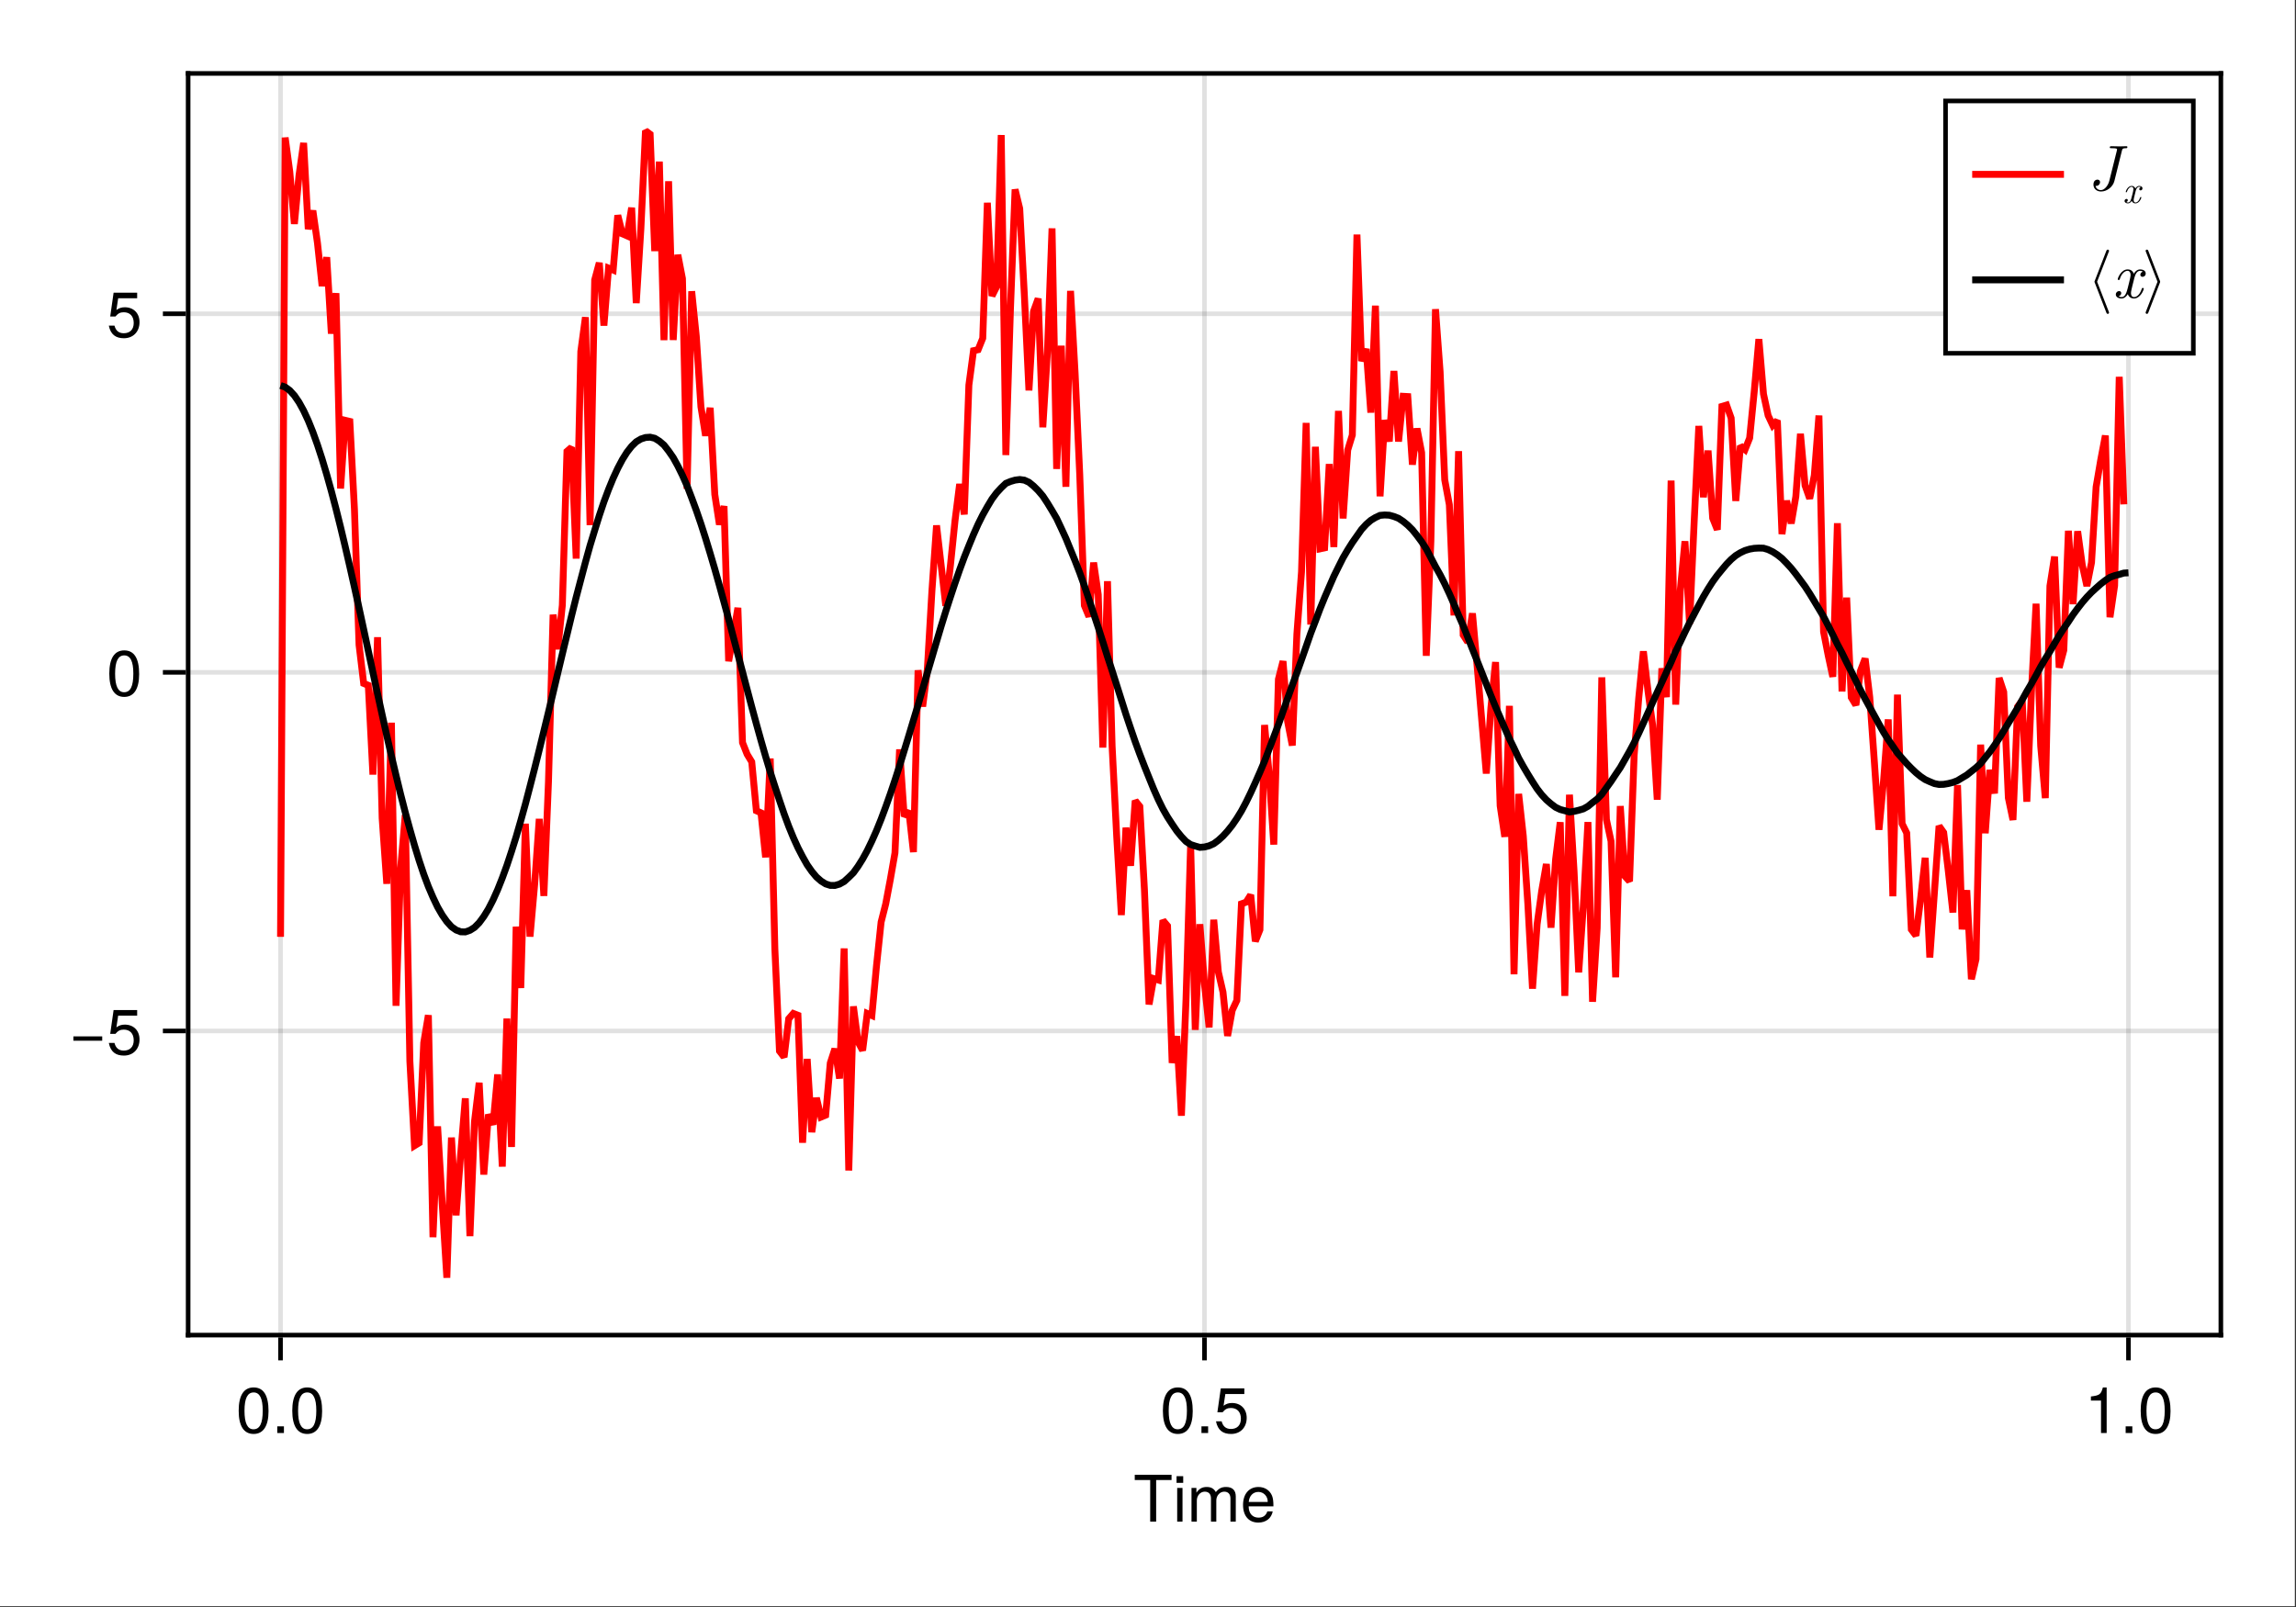
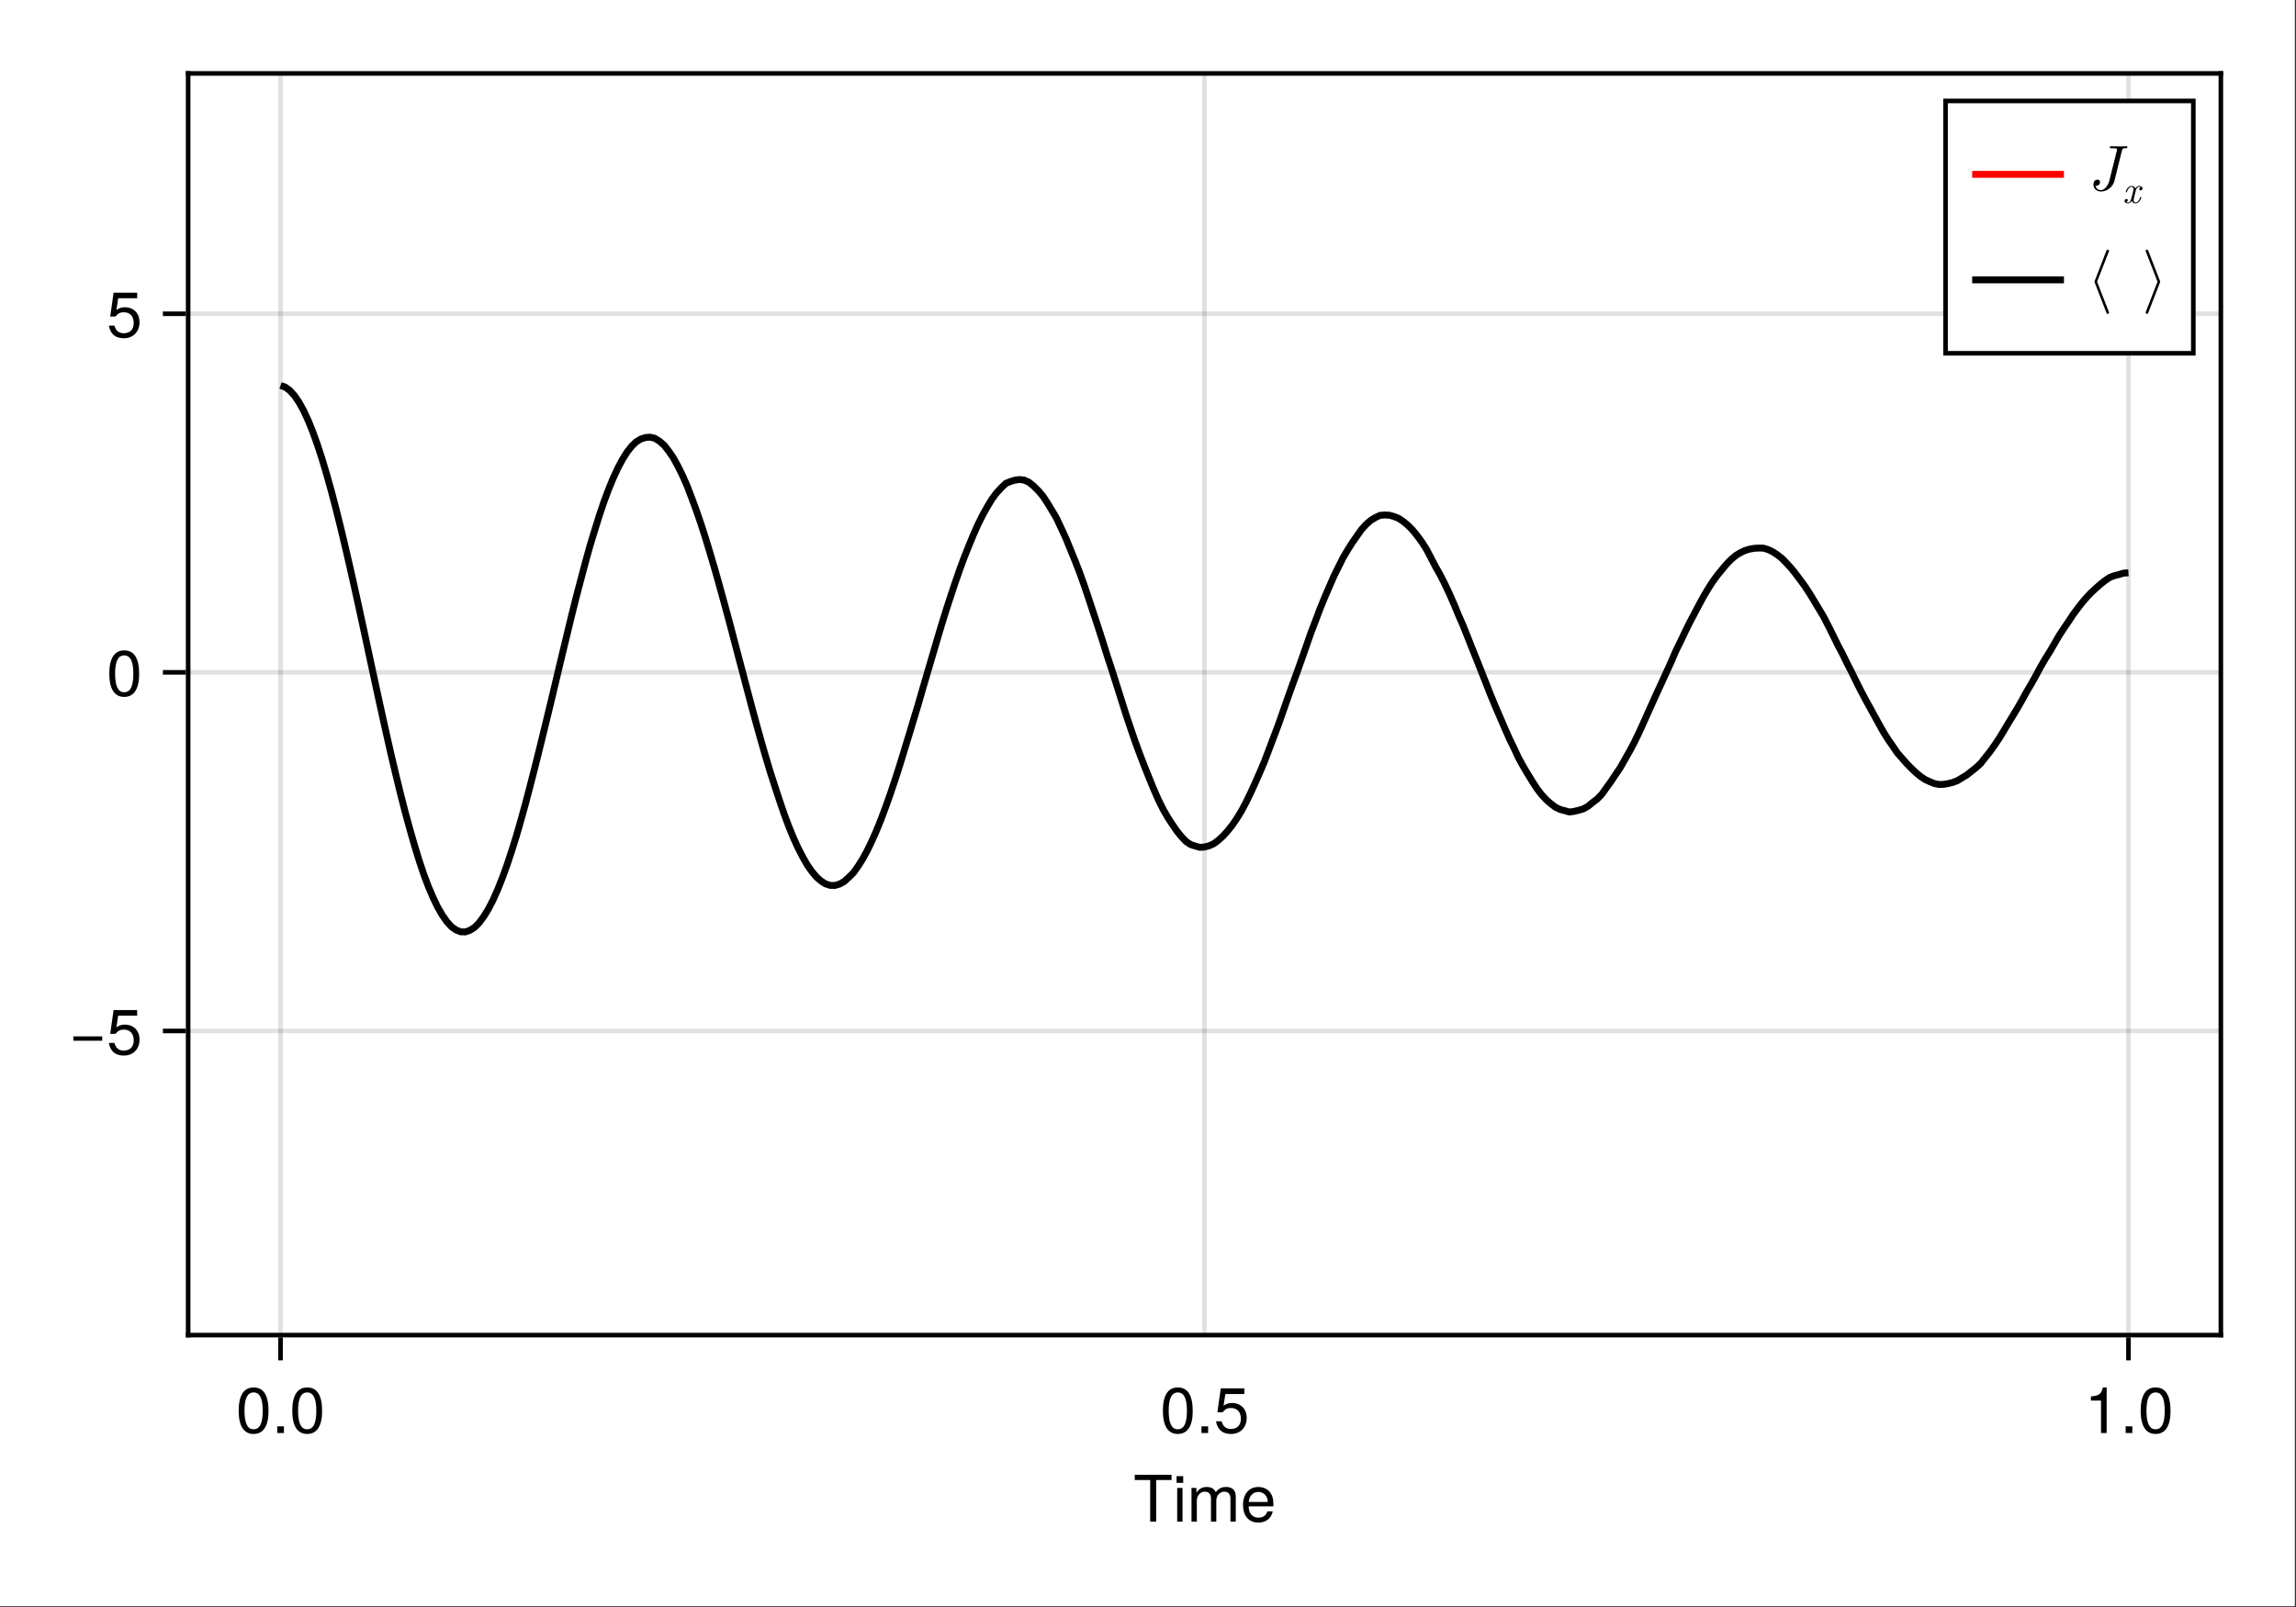
<svg xmlns="http://www.w3.org/2000/svg" xmlns:xlink="http://www.w3.org/1999/xlink" width="667" height="467" viewBox="0 0 667 467">
  <rect x="0" y="0" width="667" height="467" fill="#333333" stroke="none" />
  <defs>
    <g>
      <g id="glyph-0-0-ffa86a05">
        <path d="M 11.078 -12.078 C 11.078 -12.078 6.609 -12.078 6.609 -12.078 C 6.609 -12.078 6.609 0 6.609 0 C 6.609 0 4.875 0 4.875 0 C 4.875 0 4.875 -12.078 4.875 -12.078 C 4.875 -12.078 0.391 -12.078 0.391 -12.078 C 0.391 -12.078 0.391 -13.609 0.391 -13.609 C 0.391 -13.609 11.078 -13.609 11.078 -13.609 C 11.078 -13.609 11.078 -12.078 11.078 -12.078 Z M 11.078 -12.078 " />
      </g>
      <g id="glyph-1-0-ffa86a05">
        <path d="M 2.859 0 C 2.859 0 1.312 0 1.312 0 C 1.312 0 1.312 -9.781 1.312 -9.781 C 1.312 -9.781 2.859 -9.781 2.859 -9.781 C 2.859 -9.781 2.859 0 2.859 0 Z M 3.062 -11.266 C 3.062 -11.266 1.125 -11.266 1.125 -11.266 C 1.125 -11.266 1.125 -13.203 1.125 -13.203 C 1.125 -13.203 3.062 -13.203 3.062 -13.203 C 3.062 -13.203 3.062 -11.266 3.062 -11.266 Z M 3.062 -11.266 " />
      </g>
      <g id="glyph-1-1-ffa86a05">
        <path d="M 14.188 0 C 14.188 0 12.641 0 12.641 0 C 12.641 0 12.641 -6.734 12.641 -6.734 C 12.641 -7.969 11.984 -8.703 10.844 -8.703 C 9.578 -8.703 8.531 -7.562 8.531 -6.141 C 8.531 -6.141 8.531 0 8.531 0 C 8.531 0 6.984 0 6.984 0 C 6.984 0 6.984 -6.734 6.984 -6.734 C 6.984 -7.984 6.328 -8.703 5.172 -8.703 C 3.906 -8.703 2.875 -7.562 2.875 -6.141 C 2.875 -6.141 2.875 0 2.875 0 C 2.875 0 1.328 0 1.328 0 C 1.328 0 1.328 -9.781 1.328 -9.781 C 1.328 -9.781 2.75 -9.781 2.75 -9.781 C 2.75 -9.781 2.75 -8.406 2.75 -8.406 C 3.578 -9.578 4.438 -10.062 5.75 -10.062 C 7.016 -10.062 7.812 -9.609 8.391 -8.578 C 9.297 -9.672 10.078 -10.062 11.391 -10.062 C 13.219 -10.062 14.188 -9.094 14.188 -7.344 C 14.188 -7.344 14.188 0 14.188 0 Z M 14.188 0 " />
      </g>
      <g id="glyph-1-2-ffa86a05">
        <path d="M 9.578 -4.438 C 9.578 -4.438 2.375 -4.438 2.375 -4.438 C 2.406 -2.203 3.625 -1.156 5.25 -1.156 C 6.5 -1.156 7.375 -1.688 7.812 -2.969 C 7.812 -2.969 9.375 -2.969 9.375 -2.969 C 8.984 -0.984 7.438 0.281 5.188 0.281 C 2.453 0.281 0.75 -1.625 0.75 -4.844 C 0.75 -8.047 2.5 -10.062 5.234 -10.062 C 7.062 -10.062 8.547 -9.094 9.188 -7.484 C 9.469 -6.766 9.578 -5.859 9.578 -4.438 Z M 7.922 -5.828 C 7.922 -7.359 6.734 -8.625 5.203 -8.625 C 3.641 -8.625 2.547 -7.453 2.406 -5.719 C 2.406 -5.719 7.891 -5.719 7.891 -5.719 C 7.922 -5.75 7.922 -5.828 7.922 -5.828 Z M 7.922 -5.828 " />
      </g>
      <g id="glyph-1-3-ffa86a05">
        <path d="M 9.469 -6.359 C 9.469 -2.016 7.938 0.281 5.141 0.281 C 2.297 0.281 0.797 -2.016 0.797 -6.484 C 0.797 -10.922 2.281 -13.234 5.141 -13.234 C 8.016 -13.234 9.469 -10.953 9.469 -6.359 Z M 7.781 -6.516 C 7.781 -10.062 6.906 -11.781 5.141 -11.781 C 3.359 -11.781 2.484 -10.078 2.484 -6.453 C 2.484 -2.844 3.359 -1.078 5.094 -1.078 C 6.922 -1.078 7.781 -2.766 7.781 -6.516 Z M 7.781 -6.516 " />
      </g>
      <g id="glyph-1-4-ffa86a05">
        <path d="M 3.562 0 C 3.562 0 1.625 0 1.625 0 C 1.625 0 1.625 -1.938 1.625 -1.938 C 1.625 -1.938 3.562 -1.938 3.562 -1.938 C 3.562 -1.938 3.562 0 3.562 0 Z M 3.562 0 " />
      </g>
      <g id="glyph-1-5-ffa86a05">
        <path d="M 9.578 -4.391 C 9.578 -1.594 7.719 0.281 5.047 0.281 C 2.688 0.281 1.188 -0.766 0.656 -3.391 C 0.656 -3.391 2.297 -3.391 2.297 -3.391 C 2.688 -1.906 3.562 -1.172 5 -1.172 C 6.797 -1.172 7.891 -2.266 7.891 -4.156 C 7.891 -6.125 6.781 -7.266 5 -7.266 C 3.984 -7.266 3.344 -6.953 2.578 -6.031 C 2.578 -6.031 1.062 -6.031 1.062 -6.031 C 1.062 -6.031 2.047 -12.953 2.047 -12.953 C 2.047 -12.953 8.891 -12.953 8.891 -12.953 C 8.891 -12.953 8.891 -11.328 8.891 -11.328 C 8.891 -11.328 3.375 -11.328 3.375 -11.328 C 3.375 -11.328 2.859 -7.922 2.859 -7.922 C 3.625 -8.484 4.375 -8.719 5.297 -8.719 C 7.844 -8.719 9.578 -7 9.578 -4.391 Z M 9.578 -4.391 " />
      </g>
      <g id="glyph-1-6-ffa86a05">
        <path d="M 6.484 0 C 6.484 0 4.844 0 4.844 0 C 4.844 0 4.844 -9.422 4.844 -9.422 C 4.844 -9.422 1.906 -9.422 1.906 -9.422 C 1.906 -9.422 1.906 -10.609 1.906 -10.609 C 4.438 -10.922 4.812 -11.203 5.391 -13.234 C 5.391 -13.234 6.484 -13.234 6.484 -13.234 C 6.484 -13.234 6.484 0 6.484 0 Z M 6.484 0 " />
      </g>
      <g id="glyph-1-7-ffa86a05">
        <path d="M 9.641 -4.031 C 9.641 -4.031 1.266 -4.031 1.266 -4.031 C 1.266 -4.031 1.266 -5.297 1.266 -5.297 C 1.266 -5.297 9.641 -5.297 9.641 -5.297 C 9.641 -5.297 9.641 -4.031 9.641 -4.031 Z M 9.641 -4.031 " />
      </g>
      <g id="glyph-2-0-ffa86a05">
        <path d="M 9.469 -6.359 C 9.469 -2.016 7.938 0.281 5.141 0.281 C 2.297 0.281 0.797 -2.016 0.797 -6.484 C 0.797 -10.922 2.281 -13.234 5.141 -13.234 C 8.016 -13.234 9.469 -10.953 9.469 -6.359 Z M 7.781 -6.516 C 7.781 -10.062 6.906 -11.781 5.141 -11.781 C 3.359 -11.781 2.484 -10.078 2.484 -6.453 C 2.484 -2.844 3.359 -1.078 5.094 -1.078 C 6.922 -1.078 7.781 -2.766 7.781 -6.516 Z M 7.781 -6.516 " />
      </g>
      <g id="glyph-3-0-ffa86a05">
        <path d="M 3.562 0 C 3.562 0 1.625 0 1.625 0 C 1.625 0 1.625 -1.938 1.625 -1.938 C 1.625 -1.938 3.562 -1.938 3.562 -1.938 C 3.562 -1.938 3.562 0 3.562 0 Z M 3.562 0 " />
      </g>
      <g id="glyph-4-0-ffa86a05">
        <path d="M 9.469 -6.359 C 9.469 -2.016 7.938 0.281 5.141 0.281 C 2.297 0.281 0.797 -2.016 0.797 -6.484 C 0.797 -10.922 2.281 -13.234 5.141 -13.234 C 8.016 -13.234 9.469 -10.953 9.469 -6.359 Z M 7.781 -6.516 C 7.781 -10.062 6.906 -11.781 5.141 -11.781 C 3.359 -11.781 2.484 -10.078 2.484 -6.453 C 2.484 -2.844 3.359 -1.078 5.094 -1.078 C 6.922 -1.078 7.781 -2.766 7.781 -6.516 Z M 7.781 -6.516 " />
      </g>
      <g id="glyph-4-1-ffa86a05">
        <path d="M 9.578 -4.391 C 9.578 -1.594 7.719 0.281 5.047 0.281 C 2.688 0.281 1.188 -0.766 0.656 -3.391 C 0.656 -3.391 2.297 -3.391 2.297 -3.391 C 2.688 -1.906 3.562 -1.172 5 -1.172 C 6.797 -1.172 7.891 -2.266 7.891 -4.156 C 7.891 -6.125 6.781 -7.266 5 -7.266 C 3.984 -7.266 3.344 -6.953 2.578 -6.031 C 2.578 -6.031 1.062 -6.031 1.062 -6.031 C 1.062 -6.031 2.047 -12.953 2.047 -12.953 C 2.047 -12.953 8.891 -12.953 8.891 -12.953 C 8.891 -12.953 8.891 -11.328 8.891 -11.328 C 8.891 -11.328 3.375 -11.328 3.375 -11.328 C 3.375 -11.328 2.859 -7.922 2.859 -7.922 C 3.625 -8.484 4.375 -8.719 5.297 -8.719 C 7.844 -8.719 9.578 -7 9.578 -4.391 Z M 9.578 -4.391 " />
      </g>
      <g id="glyph-5-0-ffa86a05">
        <path d="M 11.609 -12.531 C 11.609 -12.703 11.5 -12.75 11.359 -12.75 C 10.734 -12.75 10.062 -12.703 9.422 -12.703 C 8.594 -12.703 7.719 -12.75 6.891 -12.75 C 6.719 -12.75 6.5 -12.75 6.5 -12.391 C 6.5 -12.172 6.672 -12.172 6.969 -12.172 L 7.188 -12.172 C 7.5 -12.172 7.719 -12.172 8.047 -12.141 C 8.453 -12.078 8.609 -12.062 8.609 -11.781 C 8.609 -11.703 8.609 -11.672 8.531 -11.406 L 6.359 -2.703 C 6.016 -1.312 4.953 0 3.922 0 C 3.156 0 2.5 -0.469 2.359 -1.234 C 2.391 -1.219 2.422 -1.219 2.562 -1.219 C 3.266 -1.219 3.672 -1.844 3.672 -2.312 C 3.672 -2.797 3.312 -3.047 2.906 -3.047 C 2.859 -3.047 1.75 -3.047 1.75 -1.609 C 1.75 -0.344 2.766 0.406 3.953 0.406 C 5.719 0.406 7.438 -0.984 7.844 -2.688 L 10.031 -11.5 C 10.156 -12.031 10.281 -12.172 11.125 -12.172 C 11.406 -12.172 11.609 -12.172 11.609 -12.531 Z M 11.609 -12.531 " />
      </g>
      <g id="glyph-5-1-ffa86a05">
-         <path d="M 9.109 -2.672 C 9.109 -2.859 8.969 -2.859 8.828 -2.859 C 8.609 -2.859 8.594 -2.844 8.5 -2.547 C 7.984 -0.938 7.062 -0.203 6.281 -0.203 C 5.906 -0.203 5.391 -0.422 5.391 -1.406 C 5.391 -1.844 5.609 -2.656 5.75 -3.281 L 6.391 -5.844 C 6.641 -6.812 7.156 -7.844 8.031 -7.844 C 8.078 -7.844 8.547 -7.844 8.844 -7.578 C 8.109 -7.391 8.109 -6.688 8.109 -6.688 C 8.109 -6.438 8.266 -6.094 8.75 -6.094 C 9.094 -6.094 9.672 -6.344 9.672 -7.078 C 9.672 -8.031 8.594 -8.25 8.047 -8.25 C 7.016 -8.25 6.406 -7.344 6.219 -6.984 C 5.812 -8.109 4.891 -8.25 4.422 -8.25 C 2.562 -8.25 1.547 -5.812 1.547 -5.375 C 1.547 -5.188 1.734 -5.188 1.828 -5.188 C 2.078 -5.188 2.078 -5.203 2.172 -5.516 C 2.672 -7.109 3.641 -7.844 4.391 -7.844 C 4.922 -7.844 5.281 -7.406 5.281 -6.672 C 5.281 -6.219 5.062 -5.297 4.891 -4.609 L 4.469 -2.906 C 4.156 -1.703 3.766 -0.203 2.656 -0.203 C 2.594 -0.203 2.141 -0.203 1.828 -0.469 C 2.391 -0.609 2.562 -1.078 2.562 -1.359 C 2.562 -1.844 2.172 -1.953 1.922 -1.953 C 1.453 -1.953 0.984 -1.562 0.984 -0.953 C 0.984 -0.219 1.781 0.203 2.625 0.203 C 3.531 0.203 4.141 -0.5 4.469 -1.062 C 4.844 0 5.75 0.203 6.234 0.203 C 8.156 0.203 9.109 -2.297 9.109 -2.672 Z M 9.109 -2.672 " />
-       </g>
+         </g>
      <g id="glyph-6-0-ffa86a05">
        <path d="M 5.469 -1.609 C 5.469 -1.719 5.375 -1.719 5.297 -1.719 C 5.172 -1.719 5.156 -1.703 5.094 -1.531 C 4.797 -0.562 4.234 -0.125 3.766 -0.125 C 3.547 -0.125 3.234 -0.25 3.234 -0.844 C 3.234 -1.109 3.359 -1.594 3.453 -1.969 L 3.828 -3.5 C 3.984 -4.094 4.297 -4.703 4.812 -4.703 C 4.844 -4.703 5.125 -4.703 5.312 -4.547 C 4.859 -4.438 4.859 -4.016 4.859 -4.016 C 4.859 -3.859 4.969 -3.656 5.25 -3.656 C 5.453 -3.656 5.797 -3.812 5.797 -4.25 C 5.797 -4.812 5.156 -4.953 4.828 -4.953 C 4.219 -4.953 3.844 -4.406 3.734 -4.188 C 3.484 -4.859 2.938 -4.953 2.656 -4.953 C 1.531 -4.953 0.938 -3.484 0.938 -3.219 C 0.938 -3.109 1.047 -3.109 1.094 -3.109 C 1.25 -3.109 1.25 -3.125 1.297 -3.312 C 1.609 -4.266 2.188 -4.703 2.625 -4.703 C 2.953 -4.703 3.172 -4.453 3.172 -4 C 3.172 -3.734 3.031 -3.188 2.938 -2.766 L 2.672 -1.75 C 2.5 -1.016 2.266 -0.125 1.594 -0.125 C 1.562 -0.125 1.281 -0.125 1.094 -0.281 C 1.438 -0.375 1.531 -0.656 1.531 -0.812 C 1.531 -1.109 1.297 -1.172 1.156 -1.172 C 0.875 -1.172 0.594 -0.938 0.594 -0.578 C 0.594 -0.141 1.062 0.125 1.578 0.125 C 2.125 0.125 2.484 -0.297 2.672 -0.641 C 2.906 0 3.453 0.125 3.734 0.125 C 4.891 0.125 5.469 -1.375 5.469 -1.609 Z M 5.469 -1.609 " />
      </g>
      <g id="glyph-7-0-ffa86a05">
        <path d="M 6.281 4.297 C 6.281 4.234 6.281 4.203 6.25 4.156 L 2.812 -4.672 L 6.25 -13.5 C 6.281 -13.531 6.281 -13.578 6.281 -13.625 C 6.281 -13.844 6.109 -14 5.906 -14 C 5.75 -14 5.609 -13.906 5.547 -13.766 L 2.078 -4.797 C 2.047 -4.766 2.047 -4.719 2.047 -4.672 C 2.047 -4.609 2.047 -4.578 2.078 -4.531 L 5.547 4.422 C 5.609 4.578 5.75 4.672 5.906 4.672 C 6.109 4.672 6.281 4.5 6.281 4.297 Z M 6.281 4.297 " />
      </g>
      <g id="glyph-7-1-ffa86a05">
-         <path d="M 5.188 -4.797 L 1.719 -13.766 C 1.656 -13.906 1.516 -14 1.359 -14 C 1.156 -14 0.984 -13.844 0.984 -13.625 C 0.984 -13.578 0.984 -13.531 1.016 -13.5 L 4.438 -4.672 L 1.016 4.156 C 0.984 4.203 0.984 4.234 0.984 4.297 C 0.984 4.5 1.156 4.672 1.359 4.672 C 1.516 4.672 1.656 4.578 1.719 4.422 L 5.188 -4.531 C 5.203 -4.578 5.203 -4.609 5.203 -4.672 C 5.203 -4.719 5.203 -4.766 5.188 -4.797 Z M 5.188 -4.797 " />
+         <path d="M 5.188 -4.797 L 1.719 -13.766 C 1.656 -13.906 1.516 -14 1.359 -14 C 1.156 -14 0.984 -13.844 0.984 -13.625 C 0.984 -13.578 0.984 -13.531 1.016 -13.5 L 4.438 -4.672 L 1.016 4.156 C 0.984 4.5 1.156 4.672 1.359 4.672 C 1.516 4.672 1.656 4.578 1.719 4.422 L 5.188 -4.531 C 5.203 -4.578 5.203 -4.609 5.203 -4.672 C 5.203 -4.719 5.203 -4.766 5.188 -4.797 Z M 5.188 -4.797 " />
      </g>
    </g>
  </defs>
  <path fill-rule="nonzero" fill="rgb(100%, 100%, 100%)" fill-opacity="1" d="M 0 0 L 666.668 0 L 666.668 466.668 L 0 466.668 Z M 0 0 " />
  <path fill-rule="nonzero" fill="rgb(100%, 100%, 100%)" fill-opacity="1" d="M 54.668 388 L 645.336 388 L 645.336 21.332 L 54.668 21.332 Z M 54.668 388 " />
  <path fill="none" stroke-width="1" stroke-linecap="butt" stroke-linejoin="miter" stroke="rgb(0%, 0%, 0%)" stroke-opacity="0.12" stroke-miterlimit="1.155" d="M 61.137 291 L 61.137 15.999 " transform="matrix(1.333, 0, 0, 1.333, 0, 0)" />
  <path fill="none" stroke-width="1" stroke-linecap="butt" stroke-linejoin="miter" stroke="rgb(0%, 0%, 0%)" stroke-opacity="0.12" stroke-miterlimit="1.155" d="M 262.5 291 L 262.5 15.999 " transform="matrix(1.333, 0, 0, 1.333, 0, 0)" />
  <path fill="none" stroke-width="1" stroke-linecap="butt" stroke-linejoin="miter" stroke="rgb(0%, 0%, 0%)" stroke-opacity="0.12" stroke-miterlimit="1.155" d="M 463.863 291 L 463.863 15.999 " transform="matrix(1.333, 0, 0, 1.333, 0, 0)" />
  <path fill="none" stroke-width="1" stroke-linecap="butt" stroke-linejoin="miter" stroke="rgb(0%, 0%, 0%)" stroke-opacity="0.12" stroke-miterlimit="1.155" d="M 41.001 224.704 L 483.999 224.704 " transform="matrix(1.333, 0, 0, 1.333, 0, 0)" />
  <path fill="none" stroke-width="1" stroke-linecap="butt" stroke-linejoin="miter" stroke="rgb(0%, 0%, 0%)" stroke-opacity="0.12" stroke-miterlimit="1.155" d="M 41.001 146.546 L 483.999 146.546 " transform="matrix(1.333, 0, 0, 1.333, 0, 0)" />
  <path fill="none" stroke-width="1" stroke-linecap="butt" stroke-linejoin="miter" stroke="rgb(0%, 0%, 0%)" stroke-opacity="0.12" stroke-miterlimit="1.155" d="M 41.001 68.391 L 483.999 68.391 " transform="matrix(1.333, 0, 0, 1.333, 0, 0)" />
  <g fill="rgb(0%, 0%, 0%)" fill-opacity="1">
    <use xlink:href="#glyph-0-0-ffa86a05" x="329.261" y="442.091" />
  </g>
  <g fill="rgb(0%, 0%, 0%)" fill-opacity="1">
    <use xlink:href="#glyph-1-0-ffa86a05" x="340.667" y="442.091" />
  </g>
  <g fill="rgb(0%, 0%, 0%)" fill-opacity="1">
    <use xlink:href="#glyph-1-1-ffa86a05" x="344.811" y="442.091" />
  </g>
  <g fill="rgb(0%, 0%, 0%)" fill-opacity="1">
    <use xlink:href="#glyph-1-2-ffa86a05" x="360.36" y="442.091" />
  </g>
  <g fill="rgb(0%, 0%, 0%)" fill-opacity="1">
    <use xlink:href="#glyph-2-0-ffa86a05" x="68.542" y="416.344" />
  </g>
  <g fill="rgb(0%, 0%, 0%)" fill-opacity="1">
    <use xlink:href="#glyph-3-0-ffa86a05" x="78.92" y="416.344" />
  </g>
  <g fill="rgb(0%, 0%, 0%)" fill-opacity="1">
    <use xlink:href="#glyph-2-0-ffa86a05" x="84.11" y="416.344" />
  </g>
  <g fill="rgb(0%, 0%, 0%)" fill-opacity="1">
    <use xlink:href="#glyph-1-3-ffa86a05" x="337.027" y="416.344" />
  </g>
  <g fill="rgb(0%, 0%, 0%)" fill-opacity="1">
    <use xlink:href="#glyph-1-4-ffa86a05" x="347.405" y="416.344" />
  </g>
  <g fill="rgb(0%, 0%, 0%)" fill-opacity="1">
    <use xlink:href="#glyph-1-5-ffa86a05" x="352.595" y="416.344" />
  </g>
  <g fill="rgb(0%, 0%, 0%)" fill-opacity="1">
    <use xlink:href="#glyph-1-6-ffa86a05" x="605.512" y="416.344" />
  </g>
  <g fill="rgb(0%, 0%, 0%)" fill-opacity="1">
    <use xlink:href="#glyph-1-4-ffa86a05" x="615.89" y="416.344" />
  </g>
  <g fill="rgb(0%, 0%, 0%)" fill-opacity="1">
    <use xlink:href="#glyph-1-3-ffa86a05" x="621.08" y="416.344" />
  </g>
  <g fill="rgb(0%, 0%, 0%)" fill-opacity="1">
    <use xlink:href="#glyph-1-7-ffa86a05" x="20.053" y="306.41" />
  </g>
  <g fill="rgb(0%, 0%, 0%)" fill-opacity="1">
    <use xlink:href="#glyph-1-5-ffa86a05" x="30.955" y="306.41" />
  </g>
  <g fill="rgb(0%, 0%, 0%)" fill-opacity="1">
    <use xlink:href="#glyph-4-0-ffa86a05" x="30.955" y="202.2" />
  </g>
  <g fill="rgb(0%, 0%, 0%)" fill-opacity="1">
    <use xlink:href="#glyph-4-1-ffa86a05" x="30.955" y="97.991" />
  </g>
-   <path fill="none" stroke-width="1.5" stroke-linecap="butt" stroke-linejoin="miter" stroke="rgb(100%, 0%, 0%)" stroke-opacity="1" stroke-miterlimit="2" d="M 61.137 204.19 L 62.145 29.982 L 63.149 37.403 L 64.157 48.803 L 65.165 38.215 L 66.17 31.154 L 67.178 49.942 L 68.183 45.902 L 69.19 52.975 L 70.198 62.347 L 71.203 56.068 L 72.211 72.721 L 73.219 63.902 L 74.224 106.474 L 75.231 91.611 L 76.239 91.852 L 77.244 110.968 L 78.252 140.558 L 79.26 148.963 L 80.265 149.373 L 81.272 168.829 L 82.28 138.888 L 83.285 178.315 L 84.293 192.633 L 85.301 157.521 L 86.306 219.226 L 87.313 189.258 L 88.321 177.633 L 89.326 231.299 L 90.334 249.712 L 91.342 249.1 L 92.347 227.279 L 93.354 221.268 L 94.362 269.663 L 95.367 245.502 L 96.375 262.351 L 97.383 278.499 L 98.388 247.937 L 99.396 264.891 L 100.403 251.555 L 101.408 239.394 L 102.416 269.432 L 103.424 244.351 L 104.429 235.998 L 105.437 256.008 L 106.444 242.918 L 107.449 245.118 L 108.457 234.185 L 109.465 254.273 L 110.47 222.003 L 111.478 249.99 L 112.485 201.979 L 113.49 215.344 L 114.498 179.54 L 115.506 204.146 L 116.511 192.823 L 117.519 178.485 L 118.526 195.275 L 119.531 170.396 L 120.539 133.978 L 121.547 141.504 L 122.552 131.909 L 123.56 98.382 L 124.564 97.509 L 125.572 121.752 L 126.58 76.611 L 127.585 69.135 L 128.593 114.451 L 129.601 61.025 L 130.605 57.281 L 131.613 70.969 L 132.621 58.441 L 133.626 58.86 L 134.634 46.919 L 135.642 50.968 L 136.646 51.404 L 137.654 45.267 L 138.662 66.067 L 139.667 49.907 L 140.675 28.5 L 141.683 29.262 L 142.688 54.727 L 143.695 35.227 L 144.703 74.136 L 145.708 39.51 L 146.716 74.106 L 147.724 55.532 L 148.729 60.718 L 149.736 106.544 L 150.744 63.486 L 151.749 73.371 L 152.757 88.652 L 153.765 94.975 L 154.77 88.884 L 155.777 107.769 L 156.785 114.34 L 157.79 110.317 L 158.798 144.123 L 159.806 138.41 L 160.811 132.48 L 161.818 161.851 L 162.826 164.405 L 163.831 166.063 L 164.839 176.707 L 165.847 177.164 L 166.852 186.861 L 167.859 165.322 L 168.867 206.78 L 169.872 229.084 L 170.88 230.402 L 171.888 222.053 L 172.893 220.893 L 173.9 221.285 L 174.908 249.07 L 175.913 230.807 L 176.921 246.771 L 177.926 239.297 L 178.934 243.472 L 179.941 243.053 L 180.946 231.697 L 181.954 228.589 L 182.962 235.075 L 183.967 206.716 L 184.975 255.126 L 185.982 219.352 L 186.987 227.048 L 187.995 228.952 L 189.003 220.896 L 190.008 221.341 L 191.016 210.548 L 192.023 200.977 L 193.028 197.007 L 194.036 191.66 L 195.044 185.897 L 196.049 163.339 L 197.057 177.935 L 198.064 176.76 L 199.069 185.722 L 200.077 146.092 L 201.085 153.99 L 202.09 146.045 L 203.098 128.801 L 204.105 114.521 L 205.11 123.237 L 206.118 132.047 L 207.126 123.258 L 208.131 113.484 L 209.139 105.501 L 210.146 112.122 L 211.151 83.93 L 212.159 76.436 L 213.167 76.219 L 214.172 73.72 L 215.18 44.191 L 216.188 64.497 L 217.192 62.502 L 218.2 29.432 L 219.208 99.185 L 220.213 67.225 L 221.221 41.285 L 222.229 45.454 L 223.233 64.102 L 224.241 85.096 L 225.249 67.84 L 226.254 65.068 L 227.262 93.132 L 228.27 76.688 L 229.274 49.772 L 230.282 102.211 L 231.29 75.349 L 232.295 106.104 L 233.303 63.401 L 234.308 81.48 L 235.315 103.477 L 236.323 131.971 L 237.328 134.402 L 238.336 122.619 L 239.344 129.592 L 240.349 162.943 L 241.356 126.68 L 242.364 162.568 L 243.369 182.32 L 244.377 199.444 L 245.385 180.398 L 246.39 188.701 L 247.397 174.51 L 248.405 175.77 L 249.41 193.91 L 250.418 218.924 L 251.426 213.29 L 252.431 213.601 L 253.438 200.602 L 254.446 201.809 L 255.451 231.677 L 256.459 225.841 L 257.467 243.182 L 258.472 217.898 L 259.479 184.157 L 260.487 224.473 L 261.492 201.442 L 262.5 214.479 L 263.508 223.939 L 264.513 200.467 L 265.521 211.86 L 266.528 216.237 L 267.533 225.782 L 268.541 220.21 L 269.549 218.051 L 270.554 197.001 L 271.562 196.641 L 272.569 195.05 L 273.574 205.175 L 274.582 202.641 L 275.59 158.021 L 276.595 168.759 L 277.603 184.084 L 278.61 148.046 L 279.615 144.111 L 280.623 157.277 L 281.631 162.486 L 282.636 138.193 L 283.644 124.652 L 284.651 92.177 L 285.656 136.125 L 286.664 97.38 L 287.672 119.622 L 288.677 119.408 L 289.685 101.15 L 290.689 119.229 L 291.697 89.561 L 292.705 113.001 L 293.71 98.101 L 294.718 94.813 L 295.726 51.126 L 296.73 78.7 L 297.738 76.055 L 298.746 89.933 L 299.751 66.624 L 300.759 108.179 L 301.767 91.562 L 302.771 96.223 L 303.779 80.856 L 304.787 96.237 L 305.792 86.376 L 306.8 86.435 L 307.808 101.271 L 308.812 93.39 L 309.82 98.646 L 310.828 142.939 L 311.833 117.926 L 312.841 67.389 L 313.849 81.047 L 314.854 104.569 L 315.861 110.021 L 316.869 134.133 L 317.874 98.329 L 318.882 138.404 L 319.89 139.972 L 320.895 133.688 L 321.902 144.993 L 322.91 156.782 L 323.915 168.598 L 324.923 154.233 L 325.931 144.302 L 326.936 175.626 L 327.943 182.391 L 328.951 153.844 L 329.956 212.355 L 330.964 173.045 L 331.972 182.215 L 332.977 197.118 L 333.984 215.49 L 334.992 201.428 L 335.997 194.13 L 337.005 188.329 L 338.013 202.189 L 339.018 187.324 L 340.025 179.206 L 341.033 217.066 L 342.038 173.215 L 343.046 189.999 L 344.051 211.937 L 345.059 197.558 L 346.066 179.174 L 347.071 218.344 L 348.079 202.236 L 349.087 147.633 L 350.092 178.632 L 351.1 183.354 L 352.107 213.012 L 353.112 175.688 L 354.12 190.975 L 355.128 192.079 L 356.133 164.625 L 357.141 152.086 L 358.148 141.961 L 359.153 150.606 L 360.161 158.057 L 361.169 174.296 L 362.174 145.664 L 363.182 151.937 L 364.189 104.751 L 365.194 153.58 L 366.202 128.561 L 367.21 117.967 L 368.215 135.979 L 369.223 113.593 L 370.23 92.839 L 371.235 108.384 L 372.243 98.206 L 373.251 112.937 L 374.256 115.459 L 375.264 88.585 L 376.271 88.283 L 377.276 91.119 L 378.284 109.181 L 379.292 97.187 L 380.297 98.001 L 381.305 95.476 L 382.312 85.289 L 383.317 73.913 L 384.325 85.878 L 385.333 90.554 L 386.338 92.695 L 387.346 91.646 L 388.354 116.414 L 389.358 109.134 L 390.366 114.088 L 391.374 108.22 L 392.379 94.544 L 393.387 105.817 L 394.395 108.674 L 395.399 103.608 L 396.407 90.565 L 397.415 137.692 L 398.42 142.834 L 399.428 147.513 L 400.433 114.035 L 401.44 150.715 L 402.448 130.257 L 403.453 152.004 L 404.461 153.671 L 405.469 146.174 L 406.474 143.54 L 407.481 151.975 L 408.489 166.099 L 409.494 180.855 L 410.502 170.065 L 411.51 156.8 L 412.515 195.354 L 413.522 151.4 L 414.53 179.525 L 415.535 181.556 L 416.543 202.591 L 417.551 203.921 L 418.556 195.967 L 419.563 186.973 L 420.571 208.69 L 421.576 194.467 L 422.584 180.032 L 423.592 181.459 L 424.597 189.797 L 425.604 198.885 L 426.612 171.108 L 427.617 202.567 L 428.625 194.027 L 429.633 213.428 L 430.638 209.045 L 431.646 162.299 L 432.653 181.614 L 433.658 167.821 L 434.666 172.934 L 435.674 147.776 L 436.679 150.823 L 437.687 173.903 L 438.694 178.711 L 439.699 154.037 L 440.707 152.736 L 441.715 174.744 L 442.72 150.759 L 443.728 131.584 L 444.735 162.562 L 445.74 173.953 L 446.748 127.734 L 447.756 121.315 L 448.761 145.515 L 449.769 141.732 L 450.776 115.688 L 451.781 131.678 L 452.789 115.787 L 453.797 123.158 L 454.802 127.72 L 455.81 122.61 L 456.814 106.137 L 457.822 100.225 L 458.83 94.928 L 459.835 134.528 L 460.843 127.646 L 461.851 82.128 L 462.855 109.931 " transform="matrix(1.333, 0, 0, 1.333, 0, 0)" />
  <path fill="none" stroke-width="1.5" stroke-linecap="butt" stroke-linejoin="miter" stroke="rgb(0%, 0%, 0%)" stroke-opacity="1" stroke-miterlimit="2" d="M 61.137 84.021 L 62.145 84.369 L 63.149 85.099 L 64.157 86.206 L 65.165 87.68 L 66.17 89.505 L 67.178 91.67 L 68.183 94.169 L 69.19 96.973 L 70.198 100.066 L 71.203 103.433 L 72.211 107.042 L 73.219 110.883 L 74.224 114.911 L 75.231 119.139 L 76.239 123.495 L 77.244 127.966 L 78.252 132.536 L 79.26 137.186 L 80.265 141.867 L 81.272 146.549 L 82.28 151.213 L 83.285 155.795 L 84.293 160.324 L 85.301 164.751 L 86.306 168.996 L 87.313 173.142 L 88.321 177.059 L 89.326 180.741 L 90.334 184.26 L 91.342 187.544 L 92.347 190.547 L 93.354 193.228 L 94.362 195.586 L 95.367 197.695 L 96.375 199.441 L 97.383 200.874 L 98.388 201.99 L 99.396 202.705 L 100.403 203.098 L 101.408 203.121 L 102.416 202.77 L 103.424 202.137 L 104.429 201.12 L 105.437 199.758 L 106.444 198.123 L 107.449 196.16 L 108.457 193.91 L 109.465 191.373 L 110.47 188.619 L 111.478 185.572 L 112.485 182.37 L 113.49 178.887 L 114.498 175.254 L 115.506 171.398 L 116.511 167.487 L 117.519 163.456 L 118.526 159.337 L 119.531 155.209 L 120.539 151.011 L 121.547 146.745 L 122.552 142.538 L 123.56 138.372 L 124.564 134.209 L 125.572 130.169 L 126.58 126.334 L 127.585 122.54 L 128.593 118.907 L 129.601 115.6 L 130.605 112.383 L 131.613 109.386 L 132.621 106.69 L 133.626 104.241 L 134.634 102.064 L 135.642 100.157 L 136.646 98.555 L 137.654 97.269 L 138.662 96.29 L 139.667 95.689 L 140.675 95.361 L 141.683 95.288 L 142.688 95.522 L 143.695 96.146 L 144.703 97.005 L 145.708 98.282 L 146.716 99.738 L 147.724 101.566 L 148.729 103.603 L 149.736 105.879 L 150.744 108.524 L 151.749 111.243 L 152.757 114.173 L 153.765 117.313 L 154.77 120.621 L 155.777 124.034 L 156.785 127.608 L 157.79 131.265 L 158.798 134.965 L 159.806 138.803 L 160.811 142.644 L 161.818 146.44 L 162.826 150.272 L 163.831 154.061 L 164.839 157.772 L 165.847 161.394 L 166.852 164.886 L 167.859 168.249 L 168.867 171.372 L 169.872 174.425 L 170.88 177.378 L 171.888 180.097 L 172.893 182.555 L 173.9 184.77 L 174.908 186.715 L 175.913 188.499 L 176.921 189.94 L 177.926 191.142 L 178.934 192.029 L 179.941 192.662 L 180.946 192.981 L 181.954 192.993 L 182.962 192.7 L 183.967 192.141 L 184.975 191.224 L 185.982 190.23 L 186.987 188.836 L 187.995 187.233 L 189.003 185.396 L 190.008 183.316 L 191.016 181.049 L 192.023 178.556 L 193.028 175.86 L 194.036 173.019 L 195.044 170.027 L 196.049 166.901 L 197.057 163.614 L 198.064 160.321 L 199.069 156.979 L 200.077 153.647 L 201.085 150.155 L 202.09 146.716 L 203.098 143.294 L 204.105 139.86 L 205.11 136.479 L 206.118 133.222 L 207.126 130.113 L 208.131 127.087 L 209.139 124.192 L 210.146 121.462 L 211.151 118.948 L 212.159 116.502 L 213.167 114.246 L 214.172 112.228 L 215.18 110.435 L 216.188 108.759 L 217.192 107.42 L 218.2 106.324 L 219.208 105.363 L 220.213 104.941 L 221.221 104.646 L 222.229 104.514 L 223.233 104.651 L 224.241 105.111 L 225.249 105.932 L 226.254 106.922 L 227.262 108.103 L 228.27 109.632 L 229.274 111.284 L 230.282 113.007 L 231.29 115.154 L 232.295 117.337 L 233.303 119.807 L 234.308 122.256 L 235.315 124.86 L 236.323 127.67 L 237.328 130.664 L 238.336 133.714 L 239.344 136.767 L 240.349 139.89 L 241.356 143.109 L 242.364 146.168 L 243.369 149.341 L 244.377 152.528 L 245.385 155.719 L 246.39 158.716 L 247.397 161.654 L 248.405 164.394 L 249.41 167.001 L 250.418 169.512 L 251.426 171.996 L 252.431 174.267 L 253.438 176.317 L 254.446 178.081 L 255.451 179.628 L 256.459 181.107 L 257.467 182.347 L 258.472 183.407 L 259.479 184.078 L 260.487 184.406 L 261.492 184.69 L 262.5 184.611 L 263.508 184.351 L 264.513 183.905 L 265.521 183.158 L 266.528 182.235 L 267.533 181.128 L 268.541 179.868 L 269.549 178.392 L 270.554 176.751 L 271.562 174.861 L 272.569 172.79 L 273.574 170.584 L 274.582 168.293 L 275.59 165.917 L 276.595 163.26 L 277.603 160.588 L 278.61 157.942 L 279.615 155.077 L 280.623 152.186 L 281.631 149.367 L 282.636 146.616 L 283.644 143.789 L 284.651 140.918 L 285.656 138.018 L 286.664 135.398 L 287.672 132.715 L 288.677 130.245 L 289.685 127.913 L 290.689 125.61 L 291.697 123.565 L 292.705 121.559 L 293.71 119.854 L 294.718 118.257 L 295.726 116.821 L 296.73 115.395 L 297.738 114.29 L 298.746 113.411 L 299.751 112.799 L 300.759 112.33 L 301.767 112.245 L 302.771 112.295 L 303.779 112.573 L 304.787 112.969 L 305.792 113.637 L 306.8 114.469 L 307.808 115.471 L 308.812 116.713 L 309.82 118.075 L 310.828 119.634 L 311.833 121.547 L 312.841 123.486 L 313.849 125.271 L 314.854 127.236 L 315.861 129.39 L 316.869 131.663 L 317.874 134.104 L 318.882 136.403 L 319.89 138.935 L 320.895 141.478 L 321.902 143.985 L 322.91 146.522 L 323.915 149.071 L 324.923 151.635 L 325.931 154.069 L 326.936 156.378 L 327.943 158.728 L 328.951 161.01 L 329.956 163.055 L 330.964 165.231 L 331.972 167.045 L 332.977 168.747 L 333.984 170.382 L 334.992 171.935 L 335.997 173.238 L 337.005 174.328 L 338.013 175.201 L 339.018 175.957 L 340.025 176.44 L 341.033 176.704 L 342.038 176.988 L 343.046 176.845 L 344.051 176.604 L 345.059 176.306 L 346.066 175.749 L 347.071 174.926 L 348.079 174.164 L 349.087 173.124 L 350.092 171.712 L 351.1 170.314 L 352.107 168.797 L 353.112 167.309 L 354.12 165.542 L 355.128 163.764 L 356.133 161.877 L 357.141 159.794 L 358.148 157.591 L 359.153 155.347 L 360.161 153.105 L 361.169 150.87 L 362.174 148.702 L 363.182 146.49 L 364.189 144.296 L 365.194 141.943 L 366.202 139.898 L 367.21 137.774 L 368.215 135.729 L 369.223 133.825 L 370.23 131.909 L 371.235 130.046 L 372.243 128.355 L 373.251 126.779 L 374.256 125.402 L 375.264 124.166 L 376.271 122.965 L 377.276 121.934 L 378.284 121.084 L 379.292 120.463 L 380.297 119.988 L 381.305 119.684 L 382.312 119.508 L 383.317 119.455 L 384.325 119.479 L 385.333 119.783 L 386.338 120.27 L 387.346 120.923 L 388.354 121.723 L 389.358 122.745 L 390.366 123.847 L 391.374 125.112 L 392.379 126.466 L 393.387 127.828 L 394.395 129.381 L 395.399 131.033 L 396.407 132.712 L 397.415 134.394 L 398.42 136.348 L 399.428 138.357 L 400.433 140.423 L 401.44 142.315 L 402.448 144.378 L 403.453 146.338 L 404.461 148.389 L 405.469 150.41 L 406.474 152.317 L 407.481 154.151 L 408.489 155.979 L 409.494 157.819 L 410.502 159.609 L 411.51 161.212 L 412.515 162.653 L 413.522 164.136 L 414.53 165.278 L 415.535 166.427 L 416.543 167.458 L 417.551 168.416 L 418.556 169.242 L 419.563 169.916 L 420.571 170.376 L 421.576 170.789 L 422.584 170.982 L 423.592 170.953 L 424.597 170.783 L 425.604 170.531 L 426.612 170.142 L 427.617 169.529 L 428.625 168.926 L 429.633 168.123 L 430.638 167.329 L 431.646 166.406 L 432.653 165.123 L 433.658 163.872 L 434.666 162.448 L 435.674 160.954 L 436.679 159.313 L 437.687 157.614 L 438.694 155.968 L 439.699 154.304 L 440.707 152.531 L 441.715 150.697 L 442.72 148.998 L 443.728 147.193 L 444.735 145.321 L 445.74 143.581 L 446.748 141.993 L 447.756 140.241 L 448.761 138.513 L 449.769 136.975 L 450.776 135.501 L 451.781 133.969 L 452.789 132.609 L 453.797 131.309 L 454.802 130.146 L 455.81 129.094 L 456.814 128.174 L 457.822 127.28 L 458.83 126.495 L 459.835 125.83 L 460.843 125.461 L 461.851 125.206 L 462.855 124.907 L 463.863 124.846 " transform="matrix(1.333, 0, 0, 1.333, 0, 0)" />
  <path fill-rule="nonzero" fill="rgb(100%, 100%, 100%)" fill-opacity="1" stroke-width="1" stroke-linecap="butt" stroke-linejoin="miter" stroke="rgb(0%, 0%, 0%)" stroke-opacity="1" stroke-miterlimit="2" d="M 423.999 77.001 L 477.999 77.001 L 477.999 22.002 L 423.999 22.002 Z M 423.999 77.001 " transform="matrix(1.333, 0, 0, 1.333, 0, 0)" />
  <path fill="none" stroke-width="1" stroke-linecap="butt" stroke-linejoin="miter" stroke="rgb(0%, 0%, 0%)" stroke-opacity="1" stroke-miterlimit="1.155" d="M 61.137 291.501 L 61.137 296.499 " transform="matrix(1.333, 0, 0, 1.333, 0, 0)" />
-   <path fill="none" stroke-width="1" stroke-linecap="butt" stroke-linejoin="miter" stroke="rgb(0%, 0%, 0%)" stroke-opacity="1" stroke-miterlimit="1.155" d="M 262.5 291.501 L 262.5 296.499 " transform="matrix(1.333, 0, 0, 1.333, 0, 0)" />
  <path fill="none" stroke-width="1" stroke-linecap="butt" stroke-linejoin="miter" stroke="rgb(0%, 0%, 0%)" stroke-opacity="1" stroke-miterlimit="1.155" d="M 463.863 291.501 L 463.863 296.499 " transform="matrix(1.333, 0, 0, 1.333, 0, 0)" />
  <path fill="none" stroke-width="1" stroke-linecap="butt" stroke-linejoin="miter" stroke="rgb(0%, 0%, 0%)" stroke-opacity="1" stroke-miterlimit="1.155" d="M 40.5 224.704 L 35.499 224.704 " transform="matrix(1.333, 0, 0, 1.333, 0, 0)" />
  <path fill="none" stroke-width="1" stroke-linecap="butt" stroke-linejoin="miter" stroke="rgb(0%, 0%, 0%)" stroke-opacity="1" stroke-miterlimit="1.155" d="M 40.5 146.546 L 35.499 146.546 " transform="matrix(1.333, 0, 0, 1.333, 0, 0)" />
  <path fill="none" stroke-width="1" stroke-linecap="butt" stroke-linejoin="miter" stroke="rgb(0%, 0%, 0%)" stroke-opacity="1" stroke-miterlimit="1.155" d="M 40.5 68.391 L 35.499 68.391 " transform="matrix(1.333, 0, 0, 1.333, 0, 0)" />
  <path fill="none" stroke-width="1.5" stroke-linecap="butt" stroke-linejoin="miter" stroke="rgb(100%, 0%, 0%)" stroke-opacity="1" stroke-miterlimit="2" d="M 429.806 38.001 L 449.807 38.001 " transform="matrix(1.333, 0, 0, 1.333, 0, 0)" />
  <path fill="none" stroke-width="1.5" stroke-linecap="butt" stroke-linejoin="miter" stroke="rgb(0%, 0%, 0%)" stroke-opacity="1" stroke-miterlimit="2" d="M 429.806 60.999 L 449.807 60.999 " transform="matrix(1.333, 0, 0, 1.333, 0, 0)" />
  <g fill="rgb(0%, 0%, 0%)" fill-opacity="1">
    <use xlink:href="#glyph-5-0-ffa86a05" x="606.408" y="55.236" />
  </g>
  <g fill="rgb(0%, 0%, 0%)" fill-opacity="1">
    <use xlink:href="#glyph-6-0-ffa86a05" x="616.604" y="58.97" />
  </g>
  <g fill="rgb(0%, 0%, 0%)" fill-opacity="1">
    <use xlink:href="#glyph-7-0-ffa86a05" x="606.408" y="86.523" />
  </g>
  <g fill="rgb(0%, 0%, 0%)" fill-opacity="1">
    <use xlink:href="#glyph-5-1-ffa86a05" x="613.669" y="86.523" />
  </g>
  <g fill="rgb(0%, 0%, 0%)" fill-opacity="1">
    <use xlink:href="#glyph-7-1-ffa86a05" x="622.331" y="86.523" />
  </g>
  <path fill="none" stroke-width="1" stroke-linecap="butt" stroke-linejoin="miter" stroke="rgb(0%, 0%, 0%)" stroke-opacity="1" stroke-miterlimit="1.155" d="M 40.5 291 L 484.5 291 " transform="matrix(1.333, 0, 0, 1.333, 0, 0)" />
  <path fill="none" stroke-width="1" stroke-linecap="butt" stroke-linejoin="miter" stroke="rgb(0%, 0%, 0%)" stroke-opacity="1" stroke-miterlimit="1.155" d="M 41.001 291.501 L 41.001 15.501 " transform="matrix(1.333, 0, 0, 1.333, 0, 0)" />
  <path fill="none" stroke-width="1" stroke-linecap="butt" stroke-linejoin="miter" stroke="rgb(0%, 0%, 0%)" stroke-opacity="1" stroke-miterlimit="1.155" d="M 40.5 15.999 L 484.5 15.999 " transform="matrix(1.333, 0, 0, 1.333, 0, 0)" />
  <path fill="none" stroke-width="1" stroke-linecap="butt" stroke-linejoin="miter" stroke="rgb(0%, 0%, 0%)" stroke-opacity="1" stroke-miterlimit="1.155" d="M 483.999 291.501 L 483.999 15.501 " transform="matrix(1.333, 0, 0, 1.333, 0, 0)" />
</svg>